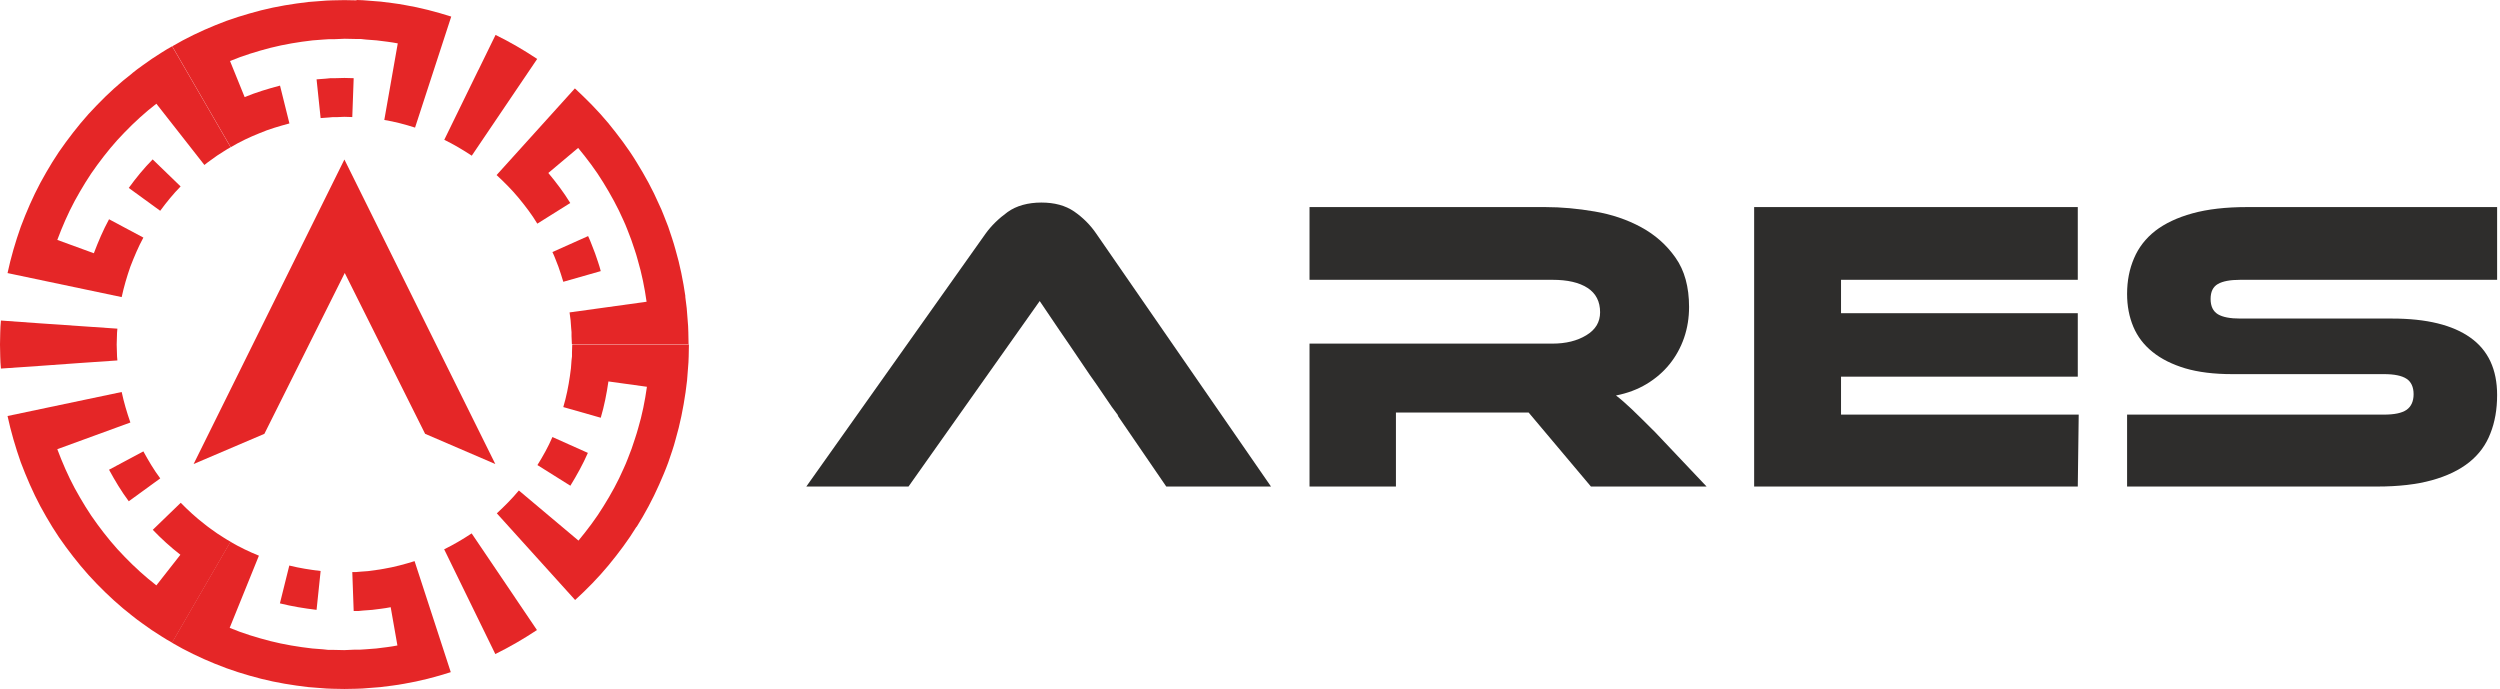
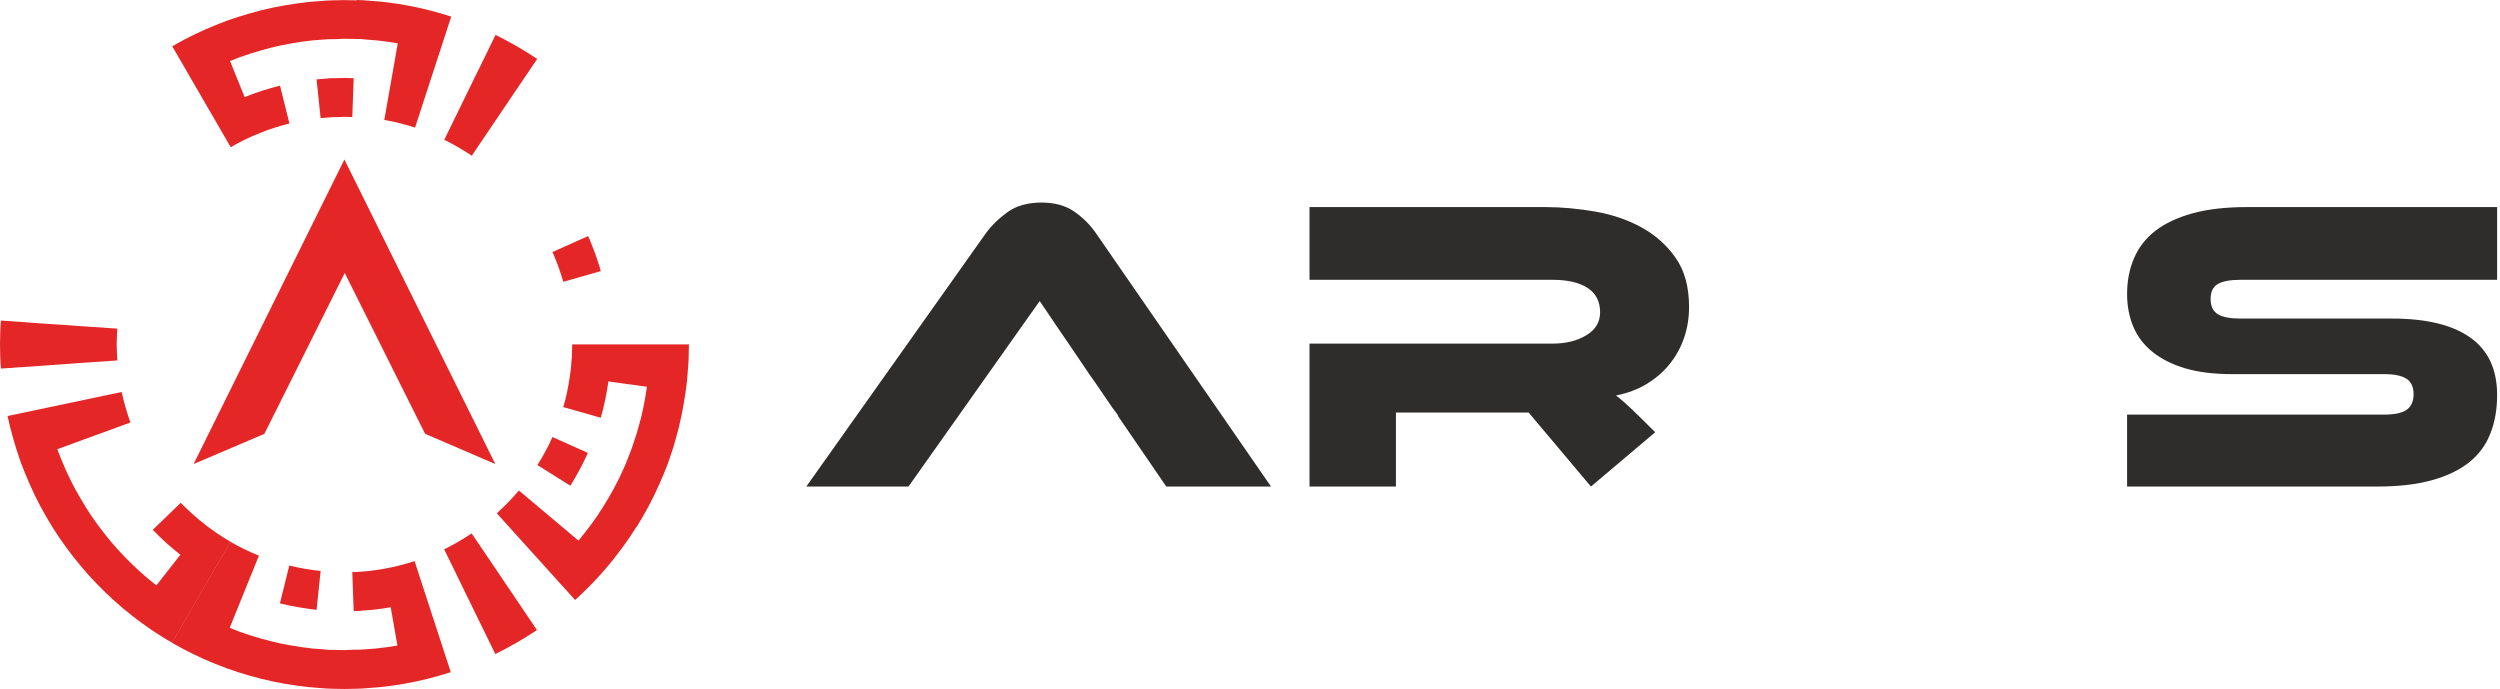
<svg xmlns="http://www.w3.org/2000/svg" width="254" height="70" viewBox="0 0 254 70" fill="none">
  <path d="M111.397 23.762C110.784 22.854 110.018 22.1 109.134 21.487C108.238 20.874 107.131 20.579 105.799 20.579C104.467 20.579 103.265 20.897 102.369 21.546C101.462 22.206 100.708 22.936 100.118 23.762L81.921 49.432H92.304L105.634 30.586L107.673 33.603L108.651 35.029L110.725 38.094C110.937 38.389 111.15 38.695 111.373 39.013L112.964 41.347C113.2 41.677 113.412 41.96 113.613 42.219H113.554L118.492 49.432H129.134L111.397 23.762Z" fill="#2E2D2C" />
-   <path d="M168.168 43.916C167.178 42.926 166.388 42.148 165.799 41.583C165.198 41.017 164.668 40.545 164.185 40.18C165.339 39.956 166.377 39.567 167.296 39.013C168.215 38.459 168.993 37.787 169.629 36.998C170.266 36.208 170.761 35.312 171.103 34.322C171.444 33.332 171.609 32.283 171.609 31.187C171.609 29.148 171.15 27.474 170.23 26.178C169.311 24.869 168.144 23.844 166.73 23.078C165.316 22.312 163.748 21.781 162.016 21.487C160.295 21.192 158.622 21.039 157.007 21.039H133.047V28.429H157.738C159.258 28.429 160.448 28.7 161.297 29.254C162.146 29.808 162.57 30.633 162.57 31.729C162.57 32.719 162.11 33.497 161.167 34.063C160.236 34.629 159.093 34.911 157.738 34.911H133.047V49.432H141.827V41.913H155.31L161.639 49.432H173.389L168.168 43.916Z" fill="#2E2D2C" />
-   <path d="M187.048 42.125V38.271H211.103V31.823H187.048V28.429H211.103V21.039H178.221V49.432H211.103L211.197 42.125H187.048Z" fill="#2E2D2C" />
+   <path d="M168.168 43.916C167.178 42.926 166.388 42.148 165.799 41.583C165.198 41.017 164.668 40.545 164.185 40.18C165.339 39.956 166.377 39.567 167.296 39.013C168.215 38.459 168.993 37.787 169.629 36.998C170.266 36.208 170.761 35.312 171.103 34.322C171.444 33.332 171.609 32.283 171.609 31.187C171.609 29.148 171.15 27.474 170.23 26.178C169.311 24.869 168.144 23.844 166.73 23.078C165.316 22.312 163.748 21.781 162.016 21.487C160.295 21.192 158.622 21.039 157.007 21.039H133.047V28.429H157.738C159.258 28.429 160.448 28.7 161.297 29.254C162.146 29.808 162.57 30.633 162.57 31.729C162.57 32.719 162.11 33.497 161.167 34.063C160.236 34.629 159.093 34.911 157.738 34.911H133.047V49.432H141.827V41.913H155.31L161.639 49.432L168.168 43.916Z" fill="#2E2D2C" />
  <path d="M225.34 28.853C225.835 28.57 226.589 28.429 227.614 28.429H253.707V21.039H228.286C226.141 21.039 224.291 21.251 222.759 21.675C221.215 22.1 219.954 22.701 218.975 23.455C217.997 24.221 217.278 25.152 216.819 26.237C216.347 27.333 216.112 28.535 216.112 29.867C216.112 31.081 216.324 32.189 216.748 33.203C217.172 34.204 217.82 35.053 218.704 35.76C219.577 36.467 220.684 37.021 222.016 37.422C223.336 37.811 224.927 38.011 226.766 38.011H242.205C243.254 38.011 244.02 38.165 244.503 38.483C244.974 38.789 245.222 39.32 245.222 40.05C245.222 40.781 244.974 41.312 244.503 41.642C244.02 41.972 243.254 42.125 242.205 42.125H216.112V49.432H241.533C243.678 49.432 245.528 49.22 247.06 48.796C248.604 48.372 249.877 47.759 250.867 46.969C251.857 46.179 252.576 45.201 253.024 44.034C253.484 42.879 253.707 41.583 253.707 40.133C253.707 37.528 252.8 35.583 250.985 34.299C249.182 33.014 246.53 32.366 243.053 32.366H227.614C226.589 32.366 225.835 32.224 225.34 31.93C224.845 31.623 224.597 31.116 224.597 30.374C224.597 29.631 224.845 29.136 225.34 28.853Z" fill="#2E2D2C" />
  <path d="M50.324 47.146L43.206 44.082H43.194L35.027 27.734L26.859 44.082H26.848L19.67 47.146L34.991 16.206L50.324 47.146Z" fill="#E52627" />
  <path d="M64.667 53.558C65.527 52.179 66.305 50.741 66.965 49.244C67.13 48.879 67.295 48.502 67.448 48.124C67.602 47.747 67.755 47.37 67.896 46.981C68.156 46.203 68.439 45.437 68.639 44.647C69.098 43.08 69.417 41.477 69.652 39.862L69.806 38.648C69.841 38.247 69.876 37.835 69.9 37.434L69.947 36.821L69.971 36.208L69.994 34.994H58.138L58.114 35.807V36.208L58.067 36.609L58.008 37.41L57.902 38.212C57.749 39.273 57.537 40.333 57.23 41.359L61.037 42.443C61.391 41.241 61.638 39.992 61.815 38.754L65.728 39.296C65.527 40.722 65.245 42.148 64.832 43.528C64.644 44.223 64.396 44.907 64.172 45.59L63.783 46.604C63.654 46.946 63.512 47.276 63.359 47.606C62.781 48.938 62.086 50.199 61.32 51.425C60.566 52.662 59.694 53.805 58.774 54.925L55.745 52.379L52.717 49.833C52.033 50.658 51.267 51.425 50.477 52.155L53.129 55.09L55.781 58.025L58.432 60.96C59.635 59.864 60.778 58.697 61.815 57.447C62.852 56.186 63.83 54.89 64.679 53.499L64.667 53.558Z" fill="#E52627" />
  <path d="M56.123 44.411C55.698 45.401 55.168 46.344 54.602 47.252L57.949 49.35C58.609 48.277 59.222 47.169 59.729 46.014L56.123 44.4V44.411Z" fill="#E52627" />
  <path d="M21.886 67.454C23.394 68.079 24.962 68.562 26.529 68.963C28.108 69.364 29.723 69.623 31.338 69.811C31.738 69.847 32.151 69.882 32.552 69.906L33.164 69.953L33.777 69.977L34.991 70L36.205 69.977L36.818 69.953L37.431 69.906C37.831 69.87 38.244 69.847 38.645 69.811C39.458 69.705 40.259 69.623 41.061 69.47C42.663 69.199 44.255 68.786 45.798 68.291L44.573 64.531L43.347 60.771L42.121 57.011C41.096 57.33 40.059 57.612 38.998 57.789C38.468 57.895 37.938 57.942 37.395 58.025L36.594 58.084L36.193 58.119H35.793L35.934 62.08H36.405L36.877 62.032C37.195 62.009 37.502 61.985 37.82 61.962C38.444 61.879 39.069 61.82 39.694 61.691L40.377 65.58C39.67 65.722 38.951 65.792 38.232 65.886C37.879 65.922 37.513 65.945 37.148 65.969L36.606 66.004H36.064L34.979 66.052L33.895 66.028H33.353L32.811 65.969C32.446 65.945 32.092 65.922 31.727 65.886C30.289 65.722 28.863 65.486 27.46 65.132C26.058 64.767 24.679 64.354 23.335 63.789L24.82 60.123L26.305 56.457C25.315 56.057 24.337 55.585 23.406 55.043L21.426 58.461L19.446 61.879L17.466 65.297C18.869 66.122 20.342 66.829 21.85 67.442L21.886 67.454Z" fill="#E52627" />
  <path d="M32.563 58.013C31.491 57.883 30.43 57.718 29.393 57.459L28.439 61.302C29.664 61.608 30.902 61.808 32.163 61.962L32.575 58.025L32.563 58.013Z" fill="#E52627" />
  <path d="M52.351 60.748L50.136 57.471L47.92 54.194C47.024 54.784 46.093 55.338 45.127 55.809L46.859 59.357L48.592 62.905L50.324 66.452C51.785 65.733 53.2 64.908 54.555 64.013L52.34 60.736L52.351 60.748Z" fill="#E52627" />
  <path d="M4.101 51.436C4.879 52.862 5.716 54.265 6.694 55.573C7.661 56.882 8.686 58.143 9.829 59.31C10.961 60.477 12.163 61.584 13.447 62.575C14.084 63.093 14.755 63.541 15.415 64.013C16.099 64.449 16.771 64.908 17.49 65.297L19.47 61.879L21.45 58.461L23.43 55.043C22.958 54.784 22.51 54.477 22.063 54.194C21.627 53.876 21.179 53.581 20.766 53.24C19.906 52.58 19.116 51.849 18.362 51.083L15.522 53.829C16.394 54.737 17.325 55.585 18.327 56.363L15.887 59.475C14.744 58.591 13.671 57.612 12.669 56.575C11.656 55.55 10.737 54.418 9.888 53.263C9.028 52.108 8.285 50.859 7.59 49.598C6.906 48.325 6.329 46.993 5.822 45.637L9.535 44.282L13.247 42.926C12.893 41.913 12.587 40.876 12.363 39.827L8.497 40.64L4.632 41.453L0.766 42.267C1.108 43.858 1.568 45.425 2.11 46.969C2.687 48.49 3.335 49.998 4.101 51.436Z" fill="#E52627" />
-   <path d="M16.276 48.596C15.628 47.735 15.085 46.804 14.567 45.861L11.078 47.724C11.679 48.831 12.328 49.916 13.082 50.929L16.276 48.608V48.596Z" fill="#E52627" />
-   <path d="M13.447 7.437C12.163 8.427 10.949 9.535 9.829 10.702C8.686 11.857 7.661 13.13 6.694 14.438C5.716 15.747 4.879 17.149 4.101 18.576C3.335 20.014 2.687 21.51 2.11 23.043C1.568 24.575 1.108 26.142 0.766 27.745L4.632 28.559L8.497 29.372L12.363 30.185C12.587 29.136 12.893 28.099 13.247 27.085C13.636 26.084 14.048 25.093 14.567 24.139L11.079 22.276C10.477 23.384 9.982 24.551 9.535 25.73L5.822 24.375C6.329 23.019 6.906 21.687 7.59 20.414C8.285 19.153 9.028 17.904 9.888 16.749C10.748 15.582 11.656 14.462 12.669 13.437C13.671 12.399 14.744 11.421 15.887 10.537L18.327 13.649L20.766 16.761C21.179 16.419 21.638 16.124 22.063 15.806C22.522 15.523 22.958 15.216 23.43 14.957L21.45 11.539L19.47 8.121L17.49 4.703C16.771 5.092 16.099 5.552 15.415 5.988C14.755 6.459 14.072 6.919 13.447 7.426V7.437Z" fill="#E52627" />
-   <path d="M16.276 21.416C16.912 20.556 17.596 19.707 18.35 18.941L15.51 16.195C14.626 17.091 13.825 18.069 13.082 19.094L16.276 21.416Z" fill="#E52627" />
  <path d="M4.042 37.175L7.979 36.892L11.927 36.621L11.892 36.22L11.88 35.819L11.856 35.006L11.88 34.193L11.892 33.792L11.927 33.391L7.979 33.12L4.042 32.849L0.094 32.566L0.047 33.179L0.024 33.792L0 35.006L0.024 36.22L0.047 36.833L0.094 37.446L4.042 37.175Z" fill="#E52627" />
  <path d="M36.205 0.035L34.991 0.012L33.777 0.035L33.164 0.059L32.552 0.106C32.151 0.141 31.738 0.165 31.338 0.2C29.723 0.389 28.108 0.648 26.529 1.049C24.95 1.462 23.382 1.933 21.886 2.558C20.377 3.171 18.904 3.878 17.502 4.703L19.481 8.121L21.461 11.539L23.441 14.957C24.372 14.403 25.339 13.943 26.341 13.543C27.331 13.118 28.368 12.824 29.405 12.541L28.45 8.698C27.236 9.017 26.022 9.382 24.856 9.865L23.371 6.2C24.702 5.646 26.093 5.221 27.496 4.856C28.898 4.502 30.324 4.267 31.762 4.102C32.115 4.066 32.481 4.043 32.846 4.019L33.388 3.984H33.931L35.015 3.937L36.099 3.96H36.641L37.183 4.019C37.549 4.043 37.902 4.066 38.268 4.102C38.986 4.196 39.705 4.267 40.413 4.408L39.729 8.298L39.045 12.187C40.106 12.364 41.143 12.635 42.169 12.965L43.394 9.205L44.62 5.445L45.846 1.685C44.29 1.19 42.711 0.778 41.108 0.507C40.306 0.354 39.493 0.271 38.692 0.165C38.291 0.13 37.879 0.094 37.478 0.071L36.865 0.024L36.252 0L36.205 0.035Z" fill="#E52627" />
  <path d="M32.563 11.998L33.365 11.94L33.765 11.904H34.166L34.979 11.869L35.792 11.893L35.934 7.944L34.991 7.92L34.048 7.944H33.577L33.105 7.991C32.787 8.015 32.481 8.038 32.163 8.062L32.575 11.998H32.563Z" fill="#E52627" />
-   <path d="M69.641 30.138C69.405 28.523 69.087 26.92 68.627 25.353C68.415 24.563 68.144 23.797 67.885 23.019C67.743 22.642 67.59 22.265 67.437 21.876C67.295 21.498 67.13 21.121 66.954 20.756C66.305 19.259 65.516 17.833 64.655 16.442C63.807 15.051 62.817 13.755 61.791 12.494C60.754 11.244 59.599 10.089 58.409 8.981L55.757 11.916L53.106 14.851L50.454 17.786C51.243 18.517 52.01 19.283 52.693 20.108C53.377 20.945 54.037 21.793 54.591 22.724L57.938 20.626C57.278 19.542 56.512 18.54 55.71 17.574L58.739 15.028C59.658 16.147 60.531 17.291 61.285 18.528C62.039 19.754 62.746 21.027 63.324 22.347C63.477 22.677 63.618 23.007 63.748 23.349L64.137 24.363C64.361 25.046 64.62 25.73 64.797 26.425C65.209 27.816 65.492 29.23 65.693 30.657L61.78 31.199L57.867 31.741L57.973 32.542L58.032 33.344L58.067 33.745V34.145L58.103 34.959H69.959L69.935 33.745L69.912 33.132L69.865 32.519C69.829 32.118 69.806 31.706 69.77 31.305L69.617 30.091L69.641 30.138Z" fill="#E52627" />
  <path d="M56.123 25.6C56.24 25.848 56.346 26.084 56.441 26.343L56.735 27.097C56.9 27.604 57.089 28.111 57.23 28.63L61.037 27.545C60.884 26.932 60.66 26.343 60.46 25.742L60.118 24.858C60.012 24.563 59.882 24.268 59.752 23.986L56.146 25.6H56.123Z" fill="#E52627" />
  <path d="M48.603 7.107L46.871 10.655L45.138 14.203C46.105 14.674 47.036 15.228 47.932 15.818L50.147 12.541L52.363 9.264L54.579 5.988C53.223 5.092 51.821 4.267 50.348 3.548L48.615 7.096L48.603 7.107Z" fill="#E52627" />
</svg>